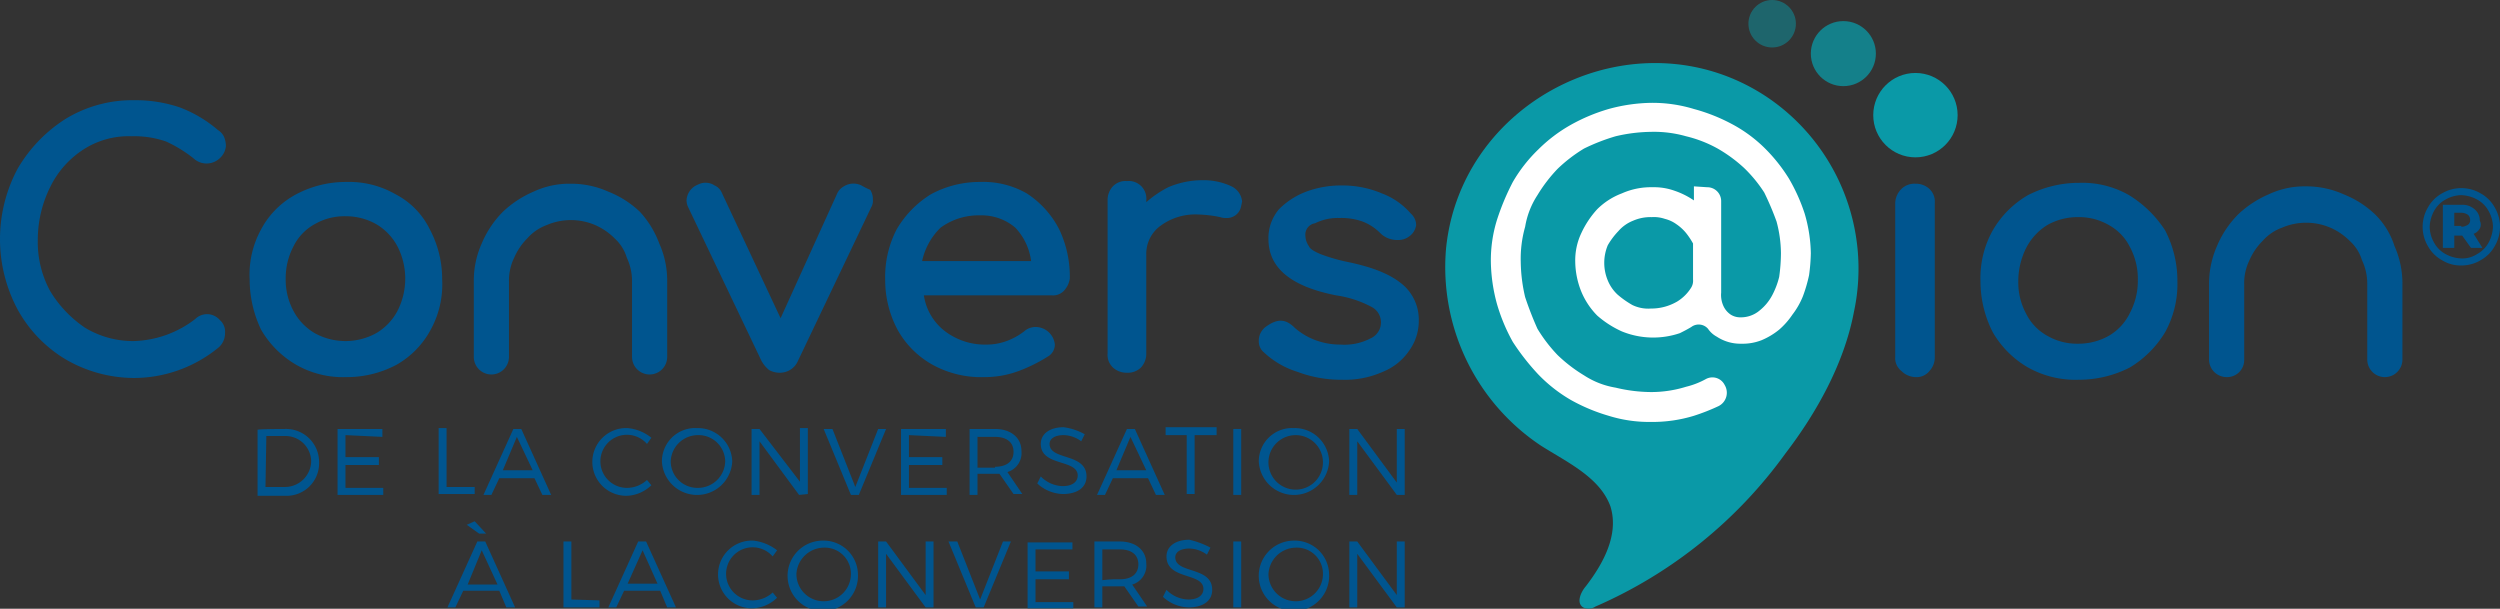
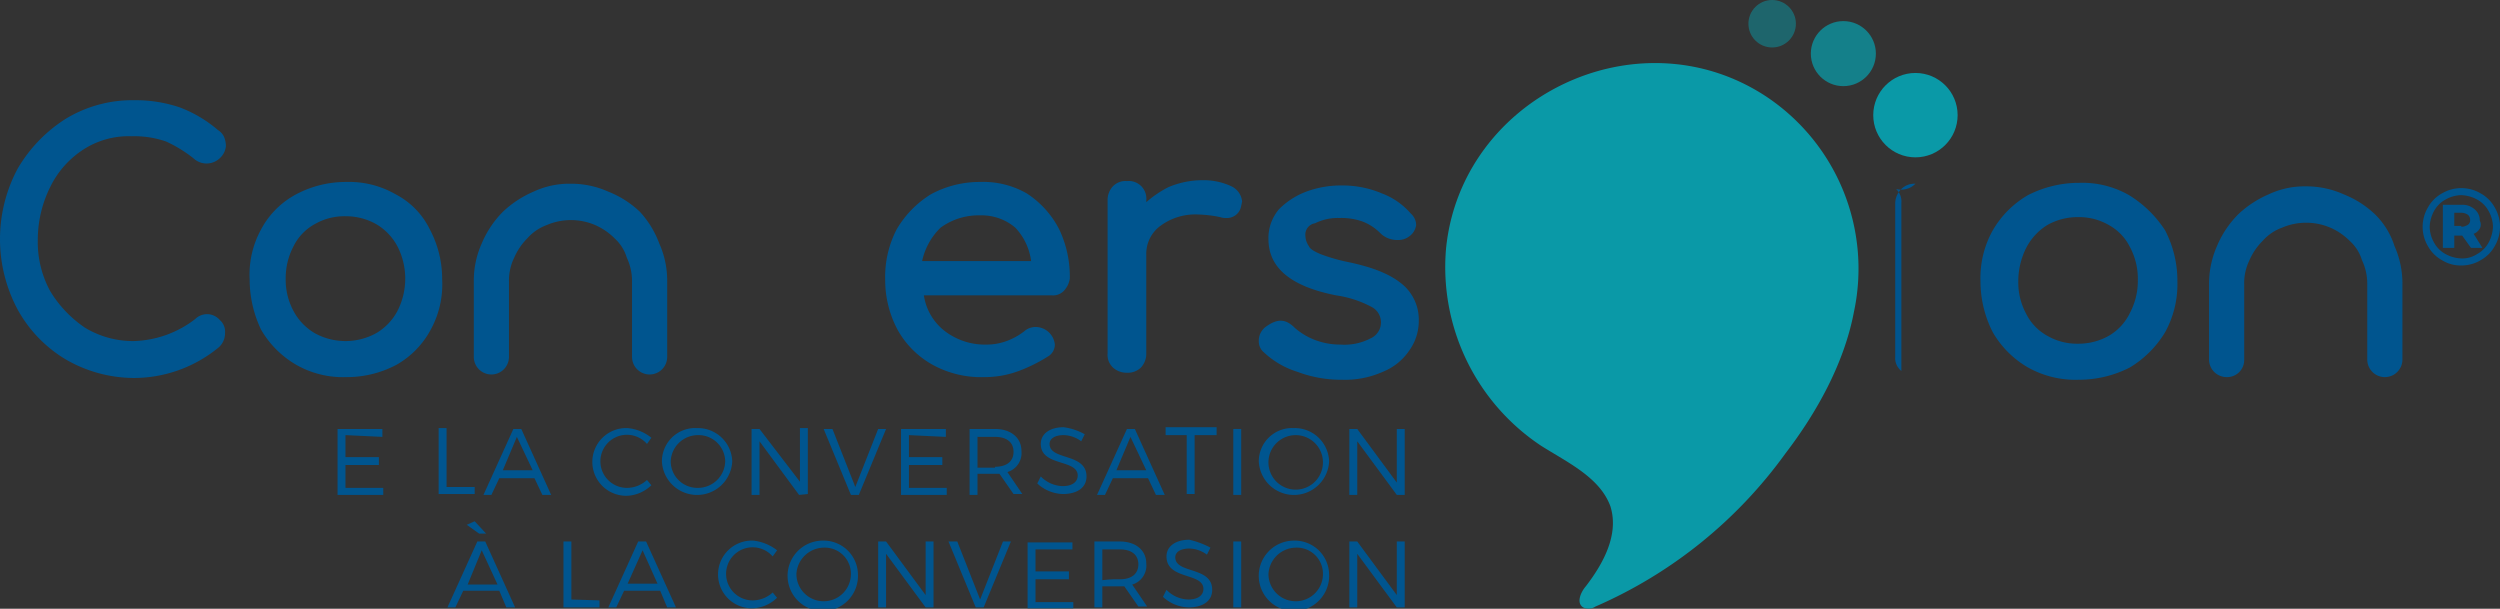
<svg xmlns="http://www.w3.org/2000/svg" width="284.4" height="69.253" viewBox="0 0 284.4 69.253">
  <rect x="0" y="0" width="284.4" height="69.253" fill="#333333" stroke="none" />
  <g id="CONVER_SION-logotype-bl" data-name="CONVER@SION-logotype-bl" transform="translate(-9.6 -7.8)">
    <path id="Tracé_1625" data-name="Tracé 1625" d="M19.1,24.8a9.5,9.5,0,0,1,5.5-1.5,11.025,11.025,0,0,1,3.9.6,15.258,15.258,0,0,1,3.1,1.9,2.174,2.174,0,0,0,3,0,2.1,2.1,0,0,0,.7-1.4,2.958,2.958,0,0,0-.2-1,1.779,1.779,0,0,0-.7-.8A14.521,14.521,0,0,0,30,20a15.786,15.786,0,0,0-5.2-.8,14.6,14.6,0,0,0-7.7,2.1A16.672,16.672,0,0,0,11.6,27a17,17,0,0,0,0,16,15.055,15.055,0,0,0,5.5,5.7,15.58,15.58,0,0,0,7.7,2.1,15.212,15.212,0,0,0,9.7-3.5,2.13,2.13,0,0,0,.7-1.6,1.755,1.755,0,0,0-.6-1.5,1.915,1.915,0,0,0-2.8-.1,11.981,11.981,0,0,1-7,2.5,10.575,10.575,0,0,1-5.5-1.5,13.378,13.378,0,0,1-4-4.2A11.7,11.7,0,0,1,13.9,35a13.468,13.468,0,0,1,1.4-5.9A10.606,10.606,0,0,1,19.1,24.8Z" fill="#00558f" />
    <path id="Tracé_1626" data-name="Tracé 1626" d="M54.6,29.9A10.6,10.6,0,0,0,49,28.5a12.022,12.022,0,0,0-5.7,1.4,9.637,9.637,0,0,0-4,4A10.682,10.682,0,0,0,38,39.6a13.266,13.266,0,0,0,1.3,5.7,10.957,10.957,0,0,0,4,4A10.726,10.726,0,0,0,49,50.7a12.022,12.022,0,0,0,5.7-1.4,10.015,10.015,0,0,0,3.9-4,10.682,10.682,0,0,0,1.3-5.7,12.022,12.022,0,0,0-1.4-5.7A8.886,8.886,0,0,0,54.6,29.9ZM52.4,45.7a7.256,7.256,0,0,1-7,0A6.423,6.423,0,0,1,43,43.2a7.508,7.508,0,0,1-.9-3.7,7.786,7.786,0,0,1,.9-3.7,5.8,5.8,0,0,1,2.4-2.5,6.756,6.756,0,0,1,3.5-.9,7.018,7.018,0,0,1,3.5.9,6.423,6.423,0,0,1,2.4,2.5,8.056,8.056,0,0,1,0,7.4A6.4,6.4,0,0,1,52.4,45.7Z" fill="#00558f" />
    <path id="Tracé_1627" data-name="Tracé 1627" d="M82.4,31.9a11.11,11.11,0,0,0-3.6-2.3,10.356,10.356,0,0,0-4.3-.9,9.582,9.582,0,0,0-4.2.9,11.809,11.809,0,0,0-3.5,2.3,11.349,11.349,0,0,0-2.4,3.6,10.356,10.356,0,0,0-.9,4.3v8.6a2,2,0,0,0,4,0V39.8a5.954,5.954,0,0,1,.6-2.7,7.123,7.123,0,0,1,1.5-2.2,5.415,5.415,0,0,1,2.2-1.5,7,7,0,0,1,5.5,0,7.123,7.123,0,0,1,2.2,1.5,4.843,4.843,0,0,1,1.4,2.2,6.264,6.264,0,0,1,.6,2.7v8.6a2,2,0,0,0,4,0V39.8a10.356,10.356,0,0,0-.9-4.3A10.887,10.887,0,0,0,82.4,31.9Z" fill="#00558f" />
-     <path id="Tracé_1628" data-name="Tracé 1628" d="M107.6,28.9a2.043,2.043,0,0,0-2,.1,1.765,1.765,0,0,0-.8.9L98.4,44,91.7,29.7a1.562,1.562,0,0,0-.8-.8,1.869,1.869,0,0,0-1.9-.1,2.023,2.023,0,0,0-1.3,1.8,1.884,1.884,0,0,0,.2.8l8.3,17.4a3.528,3.528,0,0,0,.9,1.1,2.5,2.5,0,0,0,1.3.3,2.231,2.231,0,0,0,2-1.4l8.3-17.4a1.486,1.486,0,0,0,.2-.9,2.016,2.016,0,0,0-.3-1.1A9.25,9.25,0,0,1,107.6,28.9Z" fill="#00558f" />
    <path id="Tracé_1629" data-name="Tracé 1629" d="M126.4,29.8a9.927,9.927,0,0,0-5.3-1.3,11.625,11.625,0,0,0-5.6,1.4,11.5,11.5,0,0,0-3.9,4,11.694,11.694,0,0,0-1.3,5.7,12.022,12.022,0,0,0,1.4,5.7,10.255,10.255,0,0,0,4,4,11.454,11.454,0,0,0,5.9,1.4,11.105,11.105,0,0,0,3.9-.7,17.932,17.932,0,0,0,3.4-1.7,1.574,1.574,0,0,0,.7-1.3,2.215,2.215,0,0,0-2.1-2,1.978,1.978,0,0,0-1.4.5,7.486,7.486,0,0,1-2,1.1,6.562,6.562,0,0,1-2.3.4,7.494,7.494,0,0,1-4.8-1.6,6.3,6.3,0,0,1-2.3-4h14.6a1.678,1.678,0,0,0,1.4-.6,2.549,2.549,0,0,0,.6-1.3,12.471,12.471,0,0,0-1.2-5.6A10.653,10.653,0,0,0,126.4,29.8Zm-5.3,2.5a5.9,5.9,0,0,1,4,1.4,6.781,6.781,0,0,1,1.8,3.8H114.5a7.511,7.511,0,0,1,2.1-3.8A7.314,7.314,0,0,1,121.1,32.3Z" fill="#00558f" />
    <path id="Tracé_1630" data-name="Tracé 1630" d="M149.7,29a7.511,7.511,0,0,0-3.4-.7,9.954,9.954,0,0,0-3.8.8,12.139,12.139,0,0,0-2.5,1.7v-.2a2,2,0,0,0-2.2-2.2,1.969,1.969,0,0,0-1.6.6,2.271,2.271,0,0,0-.6,1.6V48a1.969,1.969,0,0,0,.6,1.6,2.271,2.271,0,0,0,1.6.6,2.111,2.111,0,0,0,1.6-.6A2.271,2.271,0,0,0,140,48V36.8a3.938,3.938,0,0,1,1.6-3.3,6.676,6.676,0,0,1,4.3-1.3,13.812,13.812,0,0,1,2.5.3,1.952,1.952,0,0,0,.7.1,1.632,1.632,0,0,0,1.7-1.4,4.331,4.331,0,0,0,.1-.5A2.13,2.13,0,0,0,149.7,29Z" fill="#00558f" />
    <path id="Tracé_1631" data-name="Tracé 1631" d="M162.9,37.6a20.423,20.423,0,0,1-3.1-.9c-.7-.3-1.2-.6-1.3-.9a2.144,2.144,0,0,1-.4-1.2,1.3,1.3,0,0,1,1.1-1.4,5.808,5.808,0,0,1,2.8-.6,7.1,7.1,0,0,1,2.6.4,5.692,5.692,0,0,1,2,1.3,2.709,2.709,0,0,0,2,.8,2.01,2.01,0,0,0,1.3-.4,1.876,1.876,0,0,0,.8-1.3,1.76,1.76,0,0,0-.6-1.3,8.142,8.142,0,0,0-3.3-2.3,11.441,11.441,0,0,0-4.6-.9,11.25,11.25,0,0,0-4,.7,8.747,8.747,0,0,0-3.1,2,5.046,5.046,0,0,0-1.2,3.4c0,3.3,2.6,5.4,7.7,6.4a12.252,12.252,0,0,1,4,1.3,1.985,1.985,0,0,1-.1,3.6,6.387,6.387,0,0,1-3.4.7,8.149,8.149,0,0,1-3.1-.6,7.648,7.648,0,0,1-2.1-1.3c-1-1-1.9-1.1-3.2-.2a1.965,1.965,0,0,0-.9,1.7,1.612,1.612,0,0,0,.6,1.3,9.773,9.773,0,0,0,3.8,2.2,14.014,14.014,0,0,0,5.1.9,10.476,10.476,0,0,0,4.6-.9,6.567,6.567,0,0,0,3-2.4,5.754,5.754,0,0,0,1.1-3.4,5.238,5.238,0,0,0-1.8-4.1C167.8,39,165.8,38.2,162.9,37.6Z" fill="#00558f" />
    <g id="Groupe_976" data-name="Groupe 976">
-       <path id="Tracé_1632" data-name="Tracé 1632" d="M227.5,28.7a2.111,2.111,0,0,0-1.6.6,2.36,2.36,0,0,0-.7,1.6V48.4a1.865,1.865,0,0,0,.7,1.6h0a2.36,2.36,0,0,0,1.6.7,1.865,1.865,0,0,0,1.6-.7,2.271,2.271,0,0,0,.6-1.6V30.9a1.969,1.969,0,0,0-.6-1.6A2.271,2.271,0,0,0,227.5,28.7Z" fill="#00558f" />
+       <path id="Tracé_1632" data-name="Tracé 1632" d="M227.5,28.7a2.111,2.111,0,0,0-1.6.6,2.36,2.36,0,0,0-.7,1.6V48.4a1.865,1.865,0,0,0,.7,1.6h0V30.9a1.969,1.969,0,0,0-.6-1.6A2.271,2.271,0,0,0,227.5,28.7Z" fill="#00558f" />
    </g>
    <path id="Tracé_1633" data-name="Tracé 1633" d="M251.8,30a10.726,10.726,0,0,0-5.7-1.4,12.73,12.73,0,0,0-5.8,1.4,10.961,10.961,0,0,0-4,4,11.087,11.087,0,0,0-1.4,5.8,12.73,12.73,0,0,0,1.4,5.8,10.961,10.961,0,0,0,4,4,11.087,11.087,0,0,0,5.8,1.4,12.73,12.73,0,0,0,5.8-1.4,11.775,11.775,0,0,0,4-4,11.328,11.328,0,0,0,1.4-5.8,12.425,12.425,0,0,0-1.4-5.8A12.981,12.981,0,0,0,251.8,30Zm-2.3,16a7.018,7.018,0,0,1-3.5.9,6.756,6.756,0,0,1-3.5-.9,5.8,5.8,0,0,1-2.4-2.5,7.508,7.508,0,0,1-.9-3.7,8.489,8.489,0,0,1,.9-3.8,6.653,6.653,0,0,1,2.4-2.6,7.018,7.018,0,0,1,3.5-.9,6.756,6.756,0,0,1,3.5.9,5.8,5.8,0,0,1,2.4,2.5,7.629,7.629,0,0,1,.9,3.8,7.786,7.786,0,0,1-.9,3.7A6.039,6.039,0,0,1,249.5,46Z" fill="#00558f" />
    <circle id="Ellipse_155" data-name="Ellipse 155" cx="4.8" cy="4.8" r="4.8" transform="translate(222.7 16.1)" fill="#0a99a7" />
    <circle id="Ellipse_156" data-name="Ellipse 156" cx="3.7" cy="3.7" r="3.7" transform="translate(215.6 10.2)" fill="#0a99a7" opacity="0.75" />
    <circle id="Ellipse_157" data-name="Ellipse 157" cx="2.7" cy="2.7" r="2.7" transform="translate(208.5 7.8)" fill="#0a99a7" opacity="0.5" />
    <g id="Groupe_977" data-name="Groupe 977">
      <path id="Tracé_1634" data-name="Tracé 1634" d="M291.8,29.8a4.094,4.094,0,0,1,1.6,1.6,4.333,4.333,0,0,1,0,4.4,4.094,4.094,0,0,1-1.6,1.6,4.282,4.282,0,0,1-2.2.6,4.032,4.032,0,0,1-2.2-.6,4.094,4.094,0,0,1-1.6-1.6,4.333,4.333,0,0,1,0-4.4,4.094,4.094,0,0,1,1.6-1.6,4.333,4.333,0,0,1,4.4,0Zm-.4,6.9a3.25,3.25,0,0,0,1.3-1.3,4.075,4.075,0,0,0,.5-1.8,3.743,3.743,0,0,0-.5-1.8,3.25,3.25,0,0,0-1.3-1.3,4.075,4.075,0,0,0-1.8-.5,3.743,3.743,0,0,0-1.8.5,3.25,3.25,0,0,0-1.3,1.3,4.075,4.075,0,0,0-.5,1.8,3.743,3.743,0,0,0,.5,1.8,3.25,3.25,0,0,0,1.3,1.3,4.075,4.075,0,0,0,1.8.5A3.085,3.085,0,0,0,291.4,36.7Zm.3-2.9a1.344,1.344,0,0,1-.7.6l1,1.6h-1.3l-1-1.4h-.9V36h-1.3V31.1h2.1a2.07,2.07,0,0,1,1.5.5,1.612,1.612,0,0,1,.6,1.3A.956.956,0,0,1,291.7,33.8Zm-2.1-.2a1.445,1.445,0,0,0,.7-.2.6.6,0,0,0,.3-.6.713.713,0,0,0-.3-.6,1.445,1.445,0,0,0-.7-.2h-.8v1.5h.8Z" fill="#00558f" />
    </g>
    <g id="Groupe_979" data-name="Groupe 979">
      <path id="Tracé_1635" data-name="Tracé 1635" d="M220.5,43.3a23.509,23.509,0,0,0-10.1-24.6c-14.6-9.5-34.6.2-36.3,17.4a24.4,24.4,0,0,0,10.8,22.4c3,1.9,6.7,3.6,7.9,6.9,1,3.2-.8,6.5-2.8,9.1-.6.7-1.1,1.9-.3,2.4a1.41,1.41,0,0,0,1.4-.1,52.409,52.409,0,0,0,21.6-17.4C216.3,54.7,219.4,49.1,220.5,43.3Z" fill="#0a99a7" />
      <g id="Groupe_978" data-name="Groupe 978">
-         <path id="Tracé_1636" data-name="Tracé 1636" d="M203.8,29.1a1.577,1.577,0,0,1,1.6,1.6V41.1a2.984,2.984,0,0,0,.3,1.6,2.361,2.361,0,0,0,.8.9,2.016,2.016,0,0,0,1.1.3,3.3,3.3,0,0,0,2.2-.8,5.525,5.525,0,0,0,1.4-1.7,9.037,9.037,0,0,0,.8-2.1,19.937,19.937,0,0,0,.2-2.7,14.219,14.219,0,0,0-.5-3.6,32.688,32.688,0,0,0-1.4-3.3,15.6,15.6,0,0,0-2.3-2.8,16.554,16.554,0,0,0-3-2.2,14.188,14.188,0,0,0-3.6-1.4,13.309,13.309,0,0,0-4-.5,18.251,18.251,0,0,0-4,.5,22.379,22.379,0,0,0-3.6,1.4,17.038,17.038,0,0,0-3,2.3,17.039,17.039,0,0,0-2.3,3,9.337,9.337,0,0,0-1.4,3.6,13.309,13.309,0,0,0-.5,4,18.251,18.251,0,0,0,.5,4,38.438,38.438,0,0,0,1.4,3.6,17.038,17.038,0,0,0,2.3,3,17.038,17.038,0,0,0,3,2.3,9.337,9.337,0,0,0,3.6,1.4,17.524,17.524,0,0,0,4,.5,13.364,13.364,0,0,0,4-.6,9.172,9.172,0,0,0,2.3-.9,1.555,1.555,0,0,1,2.1.7h0a1.7,1.7,0,0,1-.7,2.4,23.288,23.288,0,0,1-2.8,1.1,16.136,16.136,0,0,1-4.9.7,15.5,15.5,0,0,1-4.8-.7,20.528,20.528,0,0,1-4.3-1.8,16.89,16.89,0,0,1-3.7-2.9,26.287,26.287,0,0,1-2.9-3.7,20.527,20.527,0,0,1-1.8-4.3,19.2,19.2,0,0,1-.7-4.8,15.5,15.5,0,0,1,.7-4.8,27.717,27.717,0,0,1,1.8-4.3,16.89,16.89,0,0,1,2.9-3.7,17.154,17.154,0,0,1,3.7-2.8,20.528,20.528,0,0,1,4.3-1.8,19.2,19.2,0,0,1,4.8-.7,16.136,16.136,0,0,1,4.9.7,20.279,20.279,0,0,1,4.3,1.7,15.938,15.938,0,0,1,3.7,2.7,18.71,18.71,0,0,1,2.8,3.5,20.443,20.443,0,0,1,1.8,4,16.913,16.913,0,0,1,.7,4.5,21.054,21.054,0,0,1-.2,2.5,16.817,16.817,0,0,1-.7,2.4,8.776,8.776,0,0,1-1.2,2.1,8.622,8.622,0,0,1-1.5,1.7,8.175,8.175,0,0,1-2,1.2,5.867,5.867,0,0,1-2.3.4,4.878,4.878,0,0,1-2.8-.8,2.836,2.836,0,0,1-1-.9A1.4,1.4,0,0,0,202,45c-.5.3-.9.5-1.3.7a9.44,9.44,0,0,1-6.6-.2,11.226,11.226,0,0,1-2.8-1.8,8.512,8.512,0,0,1-1.8-2.7,9.371,9.371,0,0,1-.7-3.4,7.245,7.245,0,0,1,.7-3.3,10.6,10.6,0,0,1,1.8-2.7,7.957,7.957,0,0,1,2.8-1.8,8.116,8.116,0,0,1,3.5-.7,6.9,6.9,0,0,1,2.5.4,9.061,9.061,0,0,1,2.2,1.1V29l1.5.1Zm-6.4,13.8a5.831,5.831,0,0,0,3-.8,4.87,4.87,0,0,0,1.6-1.6,1.486,1.486,0,0,0,.2-.9V35.5a8.341,8.341,0,0,0-.8-1.2,5.241,5.241,0,0,0-1.1-1,3.79,3.79,0,0,0-1.3-.6,3.887,3.887,0,0,0-1.5-.2,4.918,4.918,0,0,0-2.1.4,4.344,4.344,0,0,0-1.7,1.2,8.347,8.347,0,0,0-1.2,1.6,5.2,5.2,0,0,0,0,4,4.569,4.569,0,0,0,1.1,1.6,10.382,10.382,0,0,0,1.7,1.2A4.136,4.136,0,0,0,197.4,42.9Z" fill="#fff" />
-       </g>
+         </g>
    </g>
    <g id="Groupe_980" data-name="Groupe 980">
-       <path id="Tracé_1637" data-name="Tracé 1637" d="M42,56.6a3.76,3.76,0,0,1,3.9,3.8A3.7,3.7,0,0,1,42,64.2H38.9V56.7C38.9,56.6,42,56.6,42,56.6Zm-2.2,6.6H42a2.989,2.989,0,0,0,3-2.9,2.925,2.925,0,0,0-3-2.9H39.9l-.1,5.8Z" fill="#00558f" />
      <path id="Tracé_1638" data-name="Tracé 1638" d="M48.9,57.3v2.5h3.8v.9H48.9v2.6h4.3v.8H48V56.6h5.1v.9l-4.2-.2Z" fill="#00558f" />
      <path id="Tracé_1639" data-name="Tracé 1639" d="M63.6,63.2V64H59.5V56.5h.9v6.7Z" fill="#00558f" />
      <path id="Tracé_1640" data-name="Tracé 1640" d="M66.4,62.2l-.9,1.9h-.9L68,56.6h.9l3.4,7.5h-1l-.9-1.9h-4Zm2-4.7-1.6,3.8h3.4Z" fill="#00558f" />
      <path id="Tracé_1641" data-name="Tracé 1641" d="M83.7,57.6l-.5.7a3.02,3.02,0,1,0-2.2,5,3.373,3.373,0,0,0,2.2-.9l.5.6a4.2,4.2,0,0,1-2.8,1.2,3.852,3.852,0,1,1,.1-7.7A5.023,5.023,0,0,1,83.7,57.6Z" fill="#00558f" />
      <path id="Tracé_1642" data-name="Tracé 1642" d="M92.9,60.3a4.005,4.005,0,0,1-8,0,3.787,3.787,0,0,1,4-3.8A3.909,3.909,0,0,1,92.9,60.3Zm-7,0a3.032,3.032,0,0,0,3.1,3,3.1,3.1,0,0,0,3.1-3,3.032,3.032,0,0,0-3.1-3A3.1,3.1,0,0,0,85.9,60.3Z" fill="#00558f" />
      <path id="Tracé_1643" data-name="Tracé 1643" d="M100.5,64.1,96,58v6.1h-.9V56.6H96l4.6,6V56.5h.9V64l-1,.1Z" fill="#00558f" />
      <path id="Tracé_1644" data-name="Tracé 1644" d="M106.4,64.1l-3.1-7.5h1l2.6,6.6,2.6-6.6h.9l-3.1,7.5Z" fill="#00558f" />
      <path id="Tracé_1645" data-name="Tracé 1645" d="M113,57.3v2.5h3.8v.9H113v2.6h4.3v.8h-5.2V56.6h5.1v.9l-4.2-.2Z" fill="#00558f" />
      <path id="Tracé_1646" data-name="Tracé 1646" d="M123.3,61.7h-2.5v2.4h-.9V56.6h2.9c1.8,0,3,1,3,2.5a2.252,2.252,0,0,1-1.6,2.4l1.7,2.5h-1Zm-.5-.8c1.3,0,2.1-.6,2.1-1.7s-.8-1.7-2.1-1.7h-2V61h2Z" fill="#00558f" />
      <path id="Tracé_1647" data-name="Tracé 1647" d="M133,57.2l-.4.8a3.465,3.465,0,0,0-2-.7c-1,0-1.6.4-1.6,1,0,1.9,4.2,1,4.2,3.7,0,1.3-1.1,2-2.7,2a4.454,4.454,0,0,1-2.9-1.2l.4-.8a3.581,3.581,0,0,0,2.5,1.1c1.1,0,1.7-.5,1.7-1.2,0-1.9-4.2-1-4.2-3.6,0-1.2,1.1-1.9,2.6-1.9A6.806,6.806,0,0,1,133,57.2Z" fill="#00558f" />
      <path id="Tracé_1648" data-name="Tracé 1648" d="M136.2,62.2l-.9,1.9h-.9l3.4-7.5h.9l3.4,7.5h-1l-.9-1.9h-4Zm2-4.7-1.6,3.8H140Z" fill="#00558f" />
      <path id="Tracé_1649" data-name="Tracé 1649" d="M145.5,57.3V64h-.9V57.3h-2.4v-.9H148v.9Z" fill="#00558f" />
      <path id="Tracé_1650" data-name="Tracé 1650" d="M149.9,64.1V56.6h.9v7.5Z" fill="#00558f" />
      <path id="Tracé_1651" data-name="Tracé 1651" d="M160.8,60.3a4.005,4.005,0,0,1-8,0,3.787,3.787,0,0,1,4-3.8A3.909,3.909,0,0,1,160.8,60.3Zm-6.9,0a3.1,3.1,0,1,0,3.1-3A3.1,3.1,0,0,0,153.9,60.3Z" fill="#00558f" />
      <path id="Tracé_1652" data-name="Tracé 1652" d="M168.5,64.1,164,58v6.1h-.9V56.6h.9l4.5,6.1V56.6h.9v7.5Z" fill="#00558f" />
      <path id="Tracé_1653" data-name="Tracé 1653" d="M62.3,75l-.9,1.9h-.9l3.4-7.5h.9l3.4,7.5h-1L66.4,75Zm2.1-4.6-1.6,3.9h3.4Zm-1.7-2.9.9-.4,1.3,1.4h-.8Z" fill="#00558f" />
      <path id="Tracé_1654" data-name="Tracé 1654" d="M77.8,76.1v.8H73.7V69.4h.9V76l3.2.1Z" fill="#00558f" />
      <path id="Tracé_1655" data-name="Tracé 1655" d="M80.6,75l-.9,1.9h-.9l3.4-7.5h.9l3.4,7.5h-1L84.7,75Zm2.1-4.6L81,74.2h3.4Z" fill="#00558f" />
      <path id="Tracé_1656" data-name="Tracé 1656" d="M98,70.4l-.5.7a3.02,3.02,0,1,0-2.2,5,3.373,3.373,0,0,0,2.2-.9l.5.6A4.2,4.2,0,0,1,95.2,77a3.852,3.852,0,1,1,.1-7.7A5.363,5.363,0,0,1,98,70.4Z" fill="#00558f" />
      <path id="Tracé_1657" data-name="Tracé 1657" d="M107.2,73.1a4.005,4.005,0,1,1-4-3.8A3.909,3.909,0,0,1,107.2,73.1Zm-7,0a3.1,3.1,0,0,0,6.2,0,2.971,2.971,0,0,0-3.1-3A3.167,3.167,0,0,0,100.2,73.1Z" fill="#00558f" />
      <path id="Tracé_1658" data-name="Tracé 1658" d="M114.9,76.9l-4.5-6.1v6.1h-.9V69.4h.9l4.5,6.1V69.4h.9v7.5Z" fill="#00558f" />
      <path id="Tracé_1659" data-name="Tracé 1659" d="M120.6,76.9l-3.1-7.5h1l2.6,6.6,2.6-6.6h.9l-3.1,7.5Z" fill="#00558f" />
      <path id="Tracé_1660" data-name="Tracé 1660" d="M127.4,70.3v2.5h3.8v.9h-3.8v2.6h4.3V77h-5.2V69.5h5.1v.8Z" fill="#00558f" />
      <path id="Tracé_1661" data-name="Tracé 1661" d="M137.5,74.5H135v2.4h-.9V69.4H137c1.8,0,3,1,3,2.5a2.252,2.252,0,0,1-1.6,2.4l1.7,2.5h-1Zm-.5-.8c1.3,0,2.1-.6,2.1-1.7s-.8-1.7-2.1-1.7h-2v3.5A13.4,13.4,0,0,1,137,73.7Z" fill="#00558f" />
      <path id="Tracé_1662" data-name="Tracé 1662" d="M147.3,70.1l-.4.8a3.465,3.465,0,0,0-2-.7c-1,0-1.6.4-1.6,1,0,1.9,4.2,1,4.2,3.7,0,1.3-1.1,2-2.7,2a4.454,4.454,0,0,1-2.9-1.2l.4-.8a3.581,3.581,0,0,0,2.5,1.1c1.1,0,1.7-.5,1.7-1.2,0-1.9-4.2-1-4.2-3.7,0-1.2,1.1-1.9,2.6-1.9A9.889,9.889,0,0,1,147.3,70.1Z" fill="#00558f" />
      <path id="Tracé_1663" data-name="Tracé 1663" d="M149.9,76.9V69.4h.9v7.5Z" fill="#00558f" />
      <path id="Tracé_1664" data-name="Tracé 1664" d="M160.8,73.1a4.005,4.005,0,1,1-4-3.8A3.909,3.909,0,0,1,160.8,73.1Zm-6.9,0a3.1,3.1,0,0,0,6.2,0,2.971,2.971,0,0,0-3.1-3A3.167,3.167,0,0,0,153.9,73.1Z" fill="#00558f" />
      <path id="Tracé_1665" data-name="Tracé 1665" d="M168.5,76.9,164,70.8v6.1h-.9V69.4h.9l4.5,6.1V69.4h.9v7.5Z" fill="#00558f" />
    </g>
    <path id="Tracé_1666" data-name="Tracé 1666" d="M279.8,32.2a11.111,11.111,0,0,0-3.6-2.3,10.356,10.356,0,0,0-4.3-.9,9.582,9.582,0,0,0-4.2.9,11.809,11.809,0,0,0-3.5,2.3,11.349,11.349,0,0,0-2.4,3.6,10.7,10.7,0,0,0-.9,4.3v8.6a2.006,2.006,0,0,0,2,2,1.944,1.944,0,0,0,2-2V40.1a5.954,5.954,0,0,1,.6-2.7,7.123,7.123,0,0,1,1.5-2.2,5.414,5.414,0,0,1,2.2-1.5,7,7,0,0,1,5.5,0,7.123,7.123,0,0,1,2.2,1.5,4.843,4.843,0,0,1,1.4,2.2,6.264,6.264,0,0,1,.6,2.7v8.6a2,2,0,0,0,4,0V40.1a10.356,10.356,0,0,0-.9-4.3A8.754,8.754,0,0,0,279.8,32.2Z" fill="#00558f" />
  </g>
</svg>